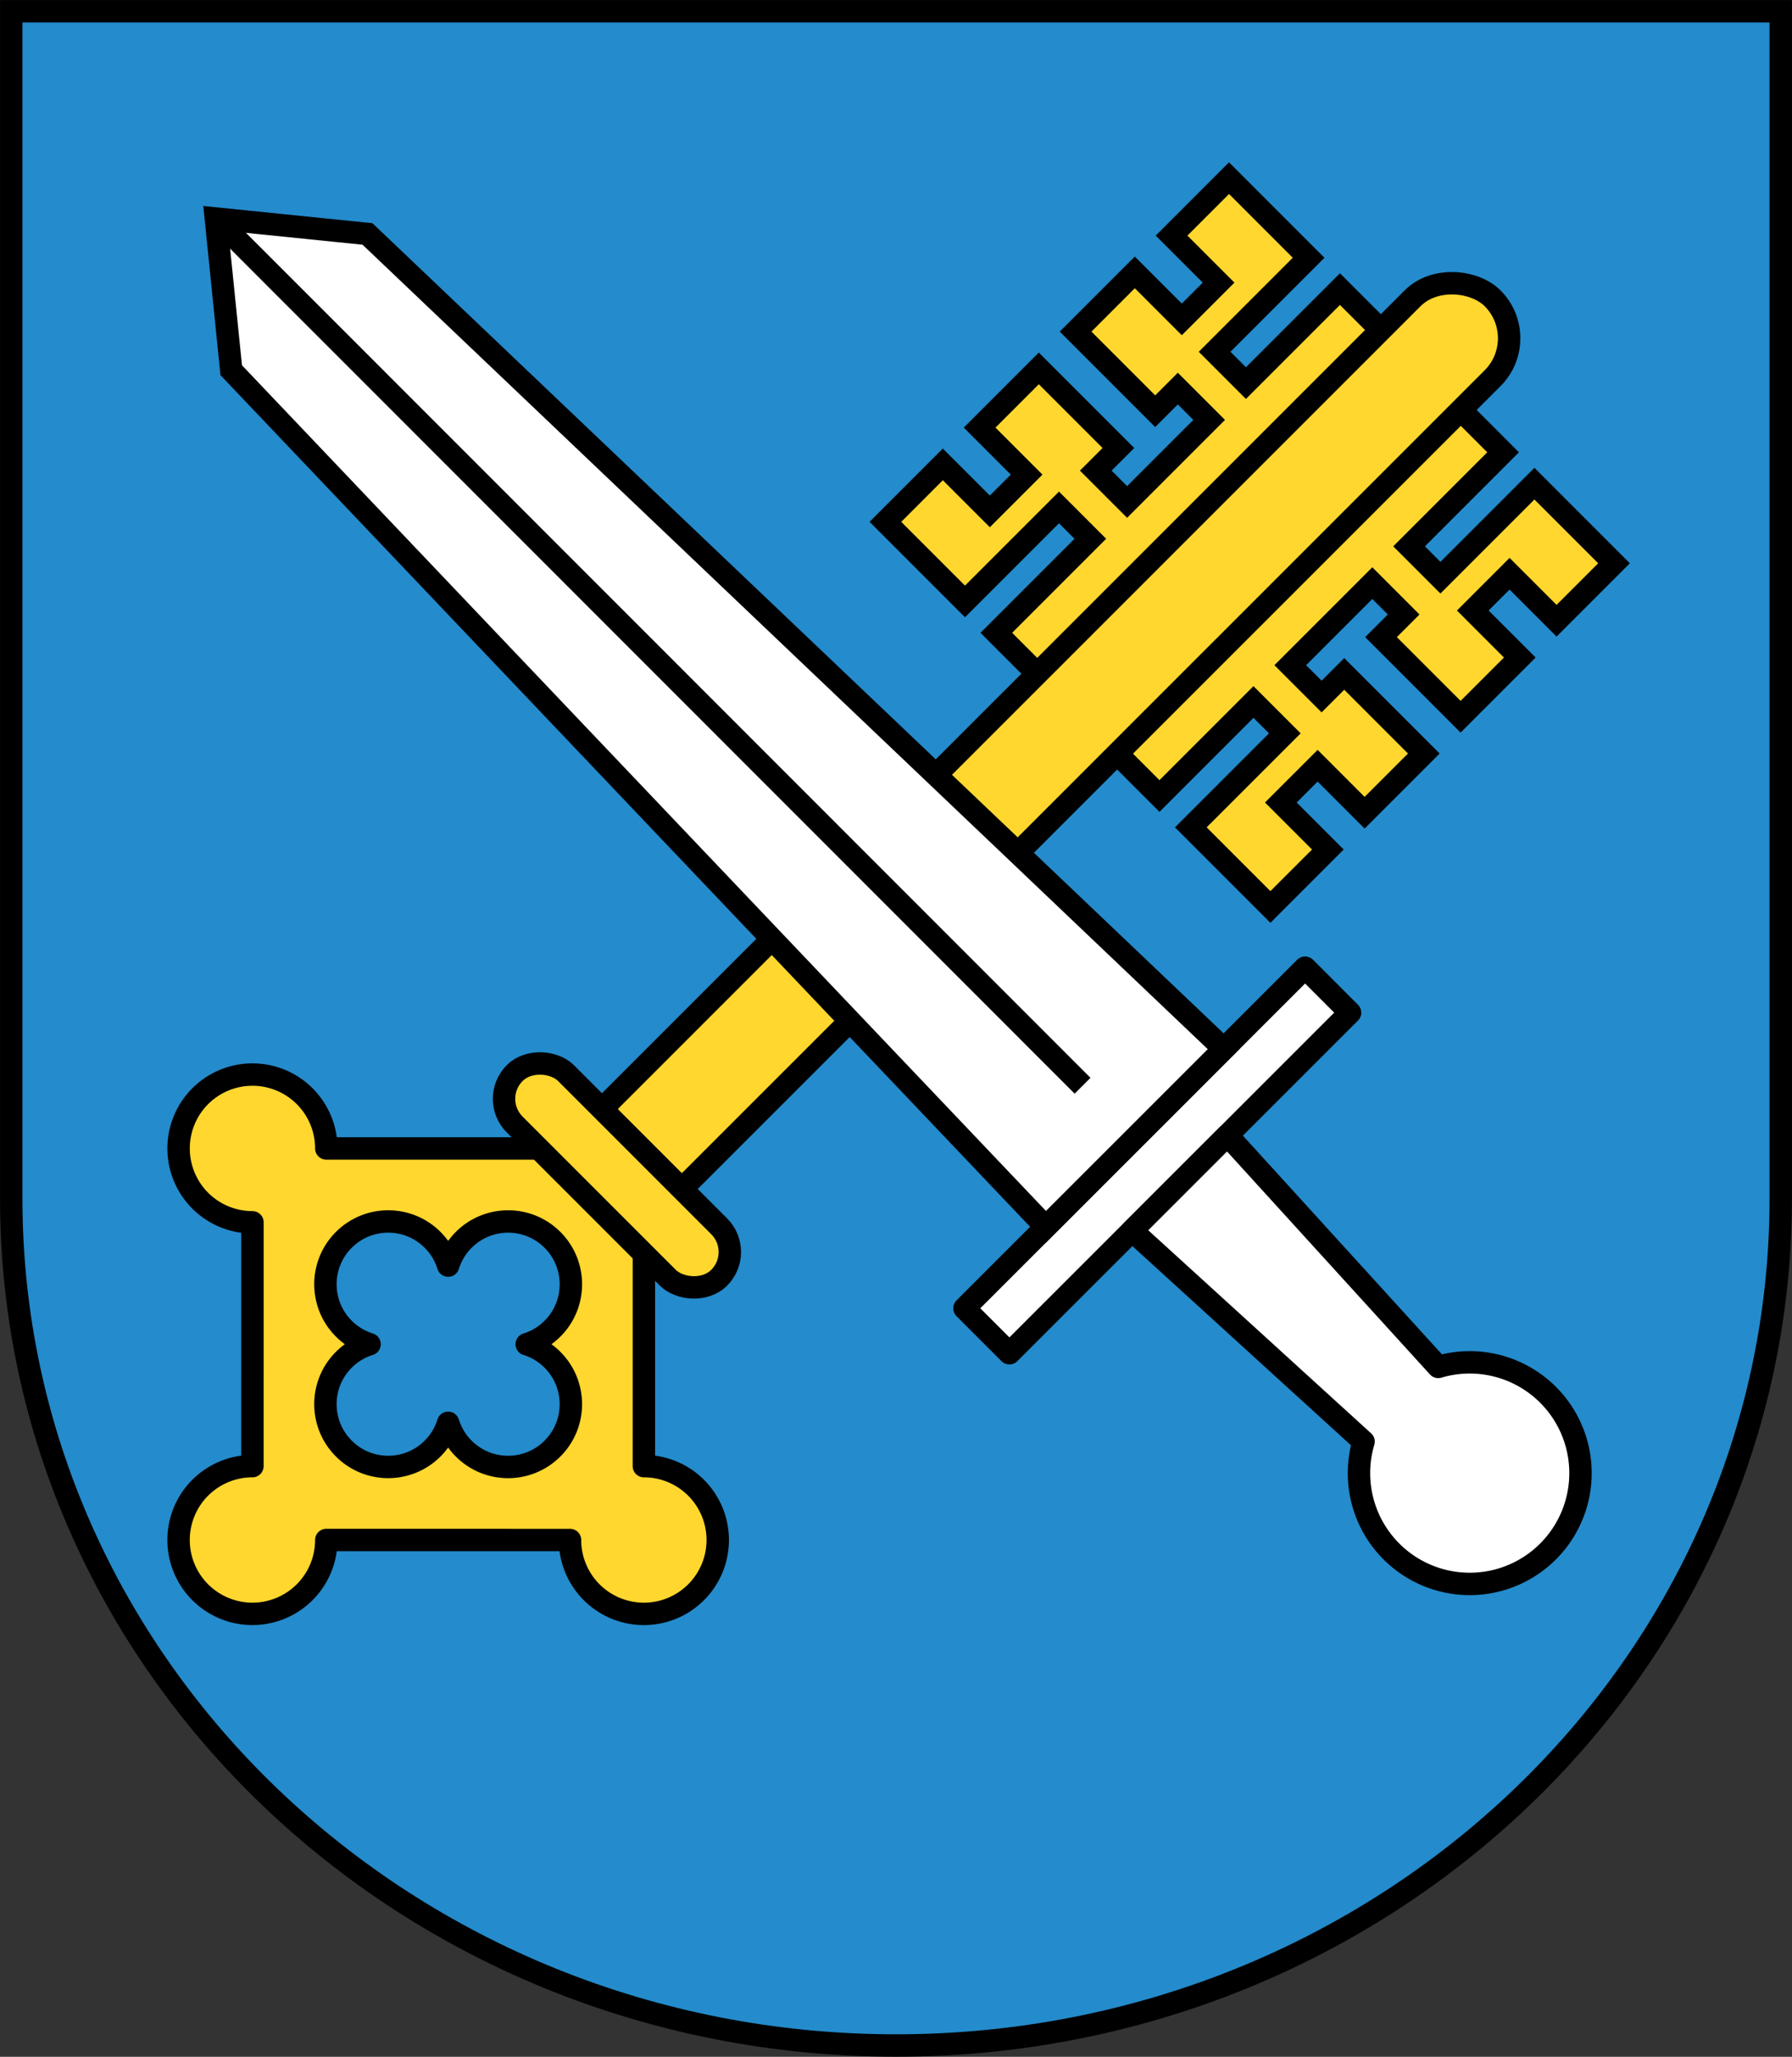
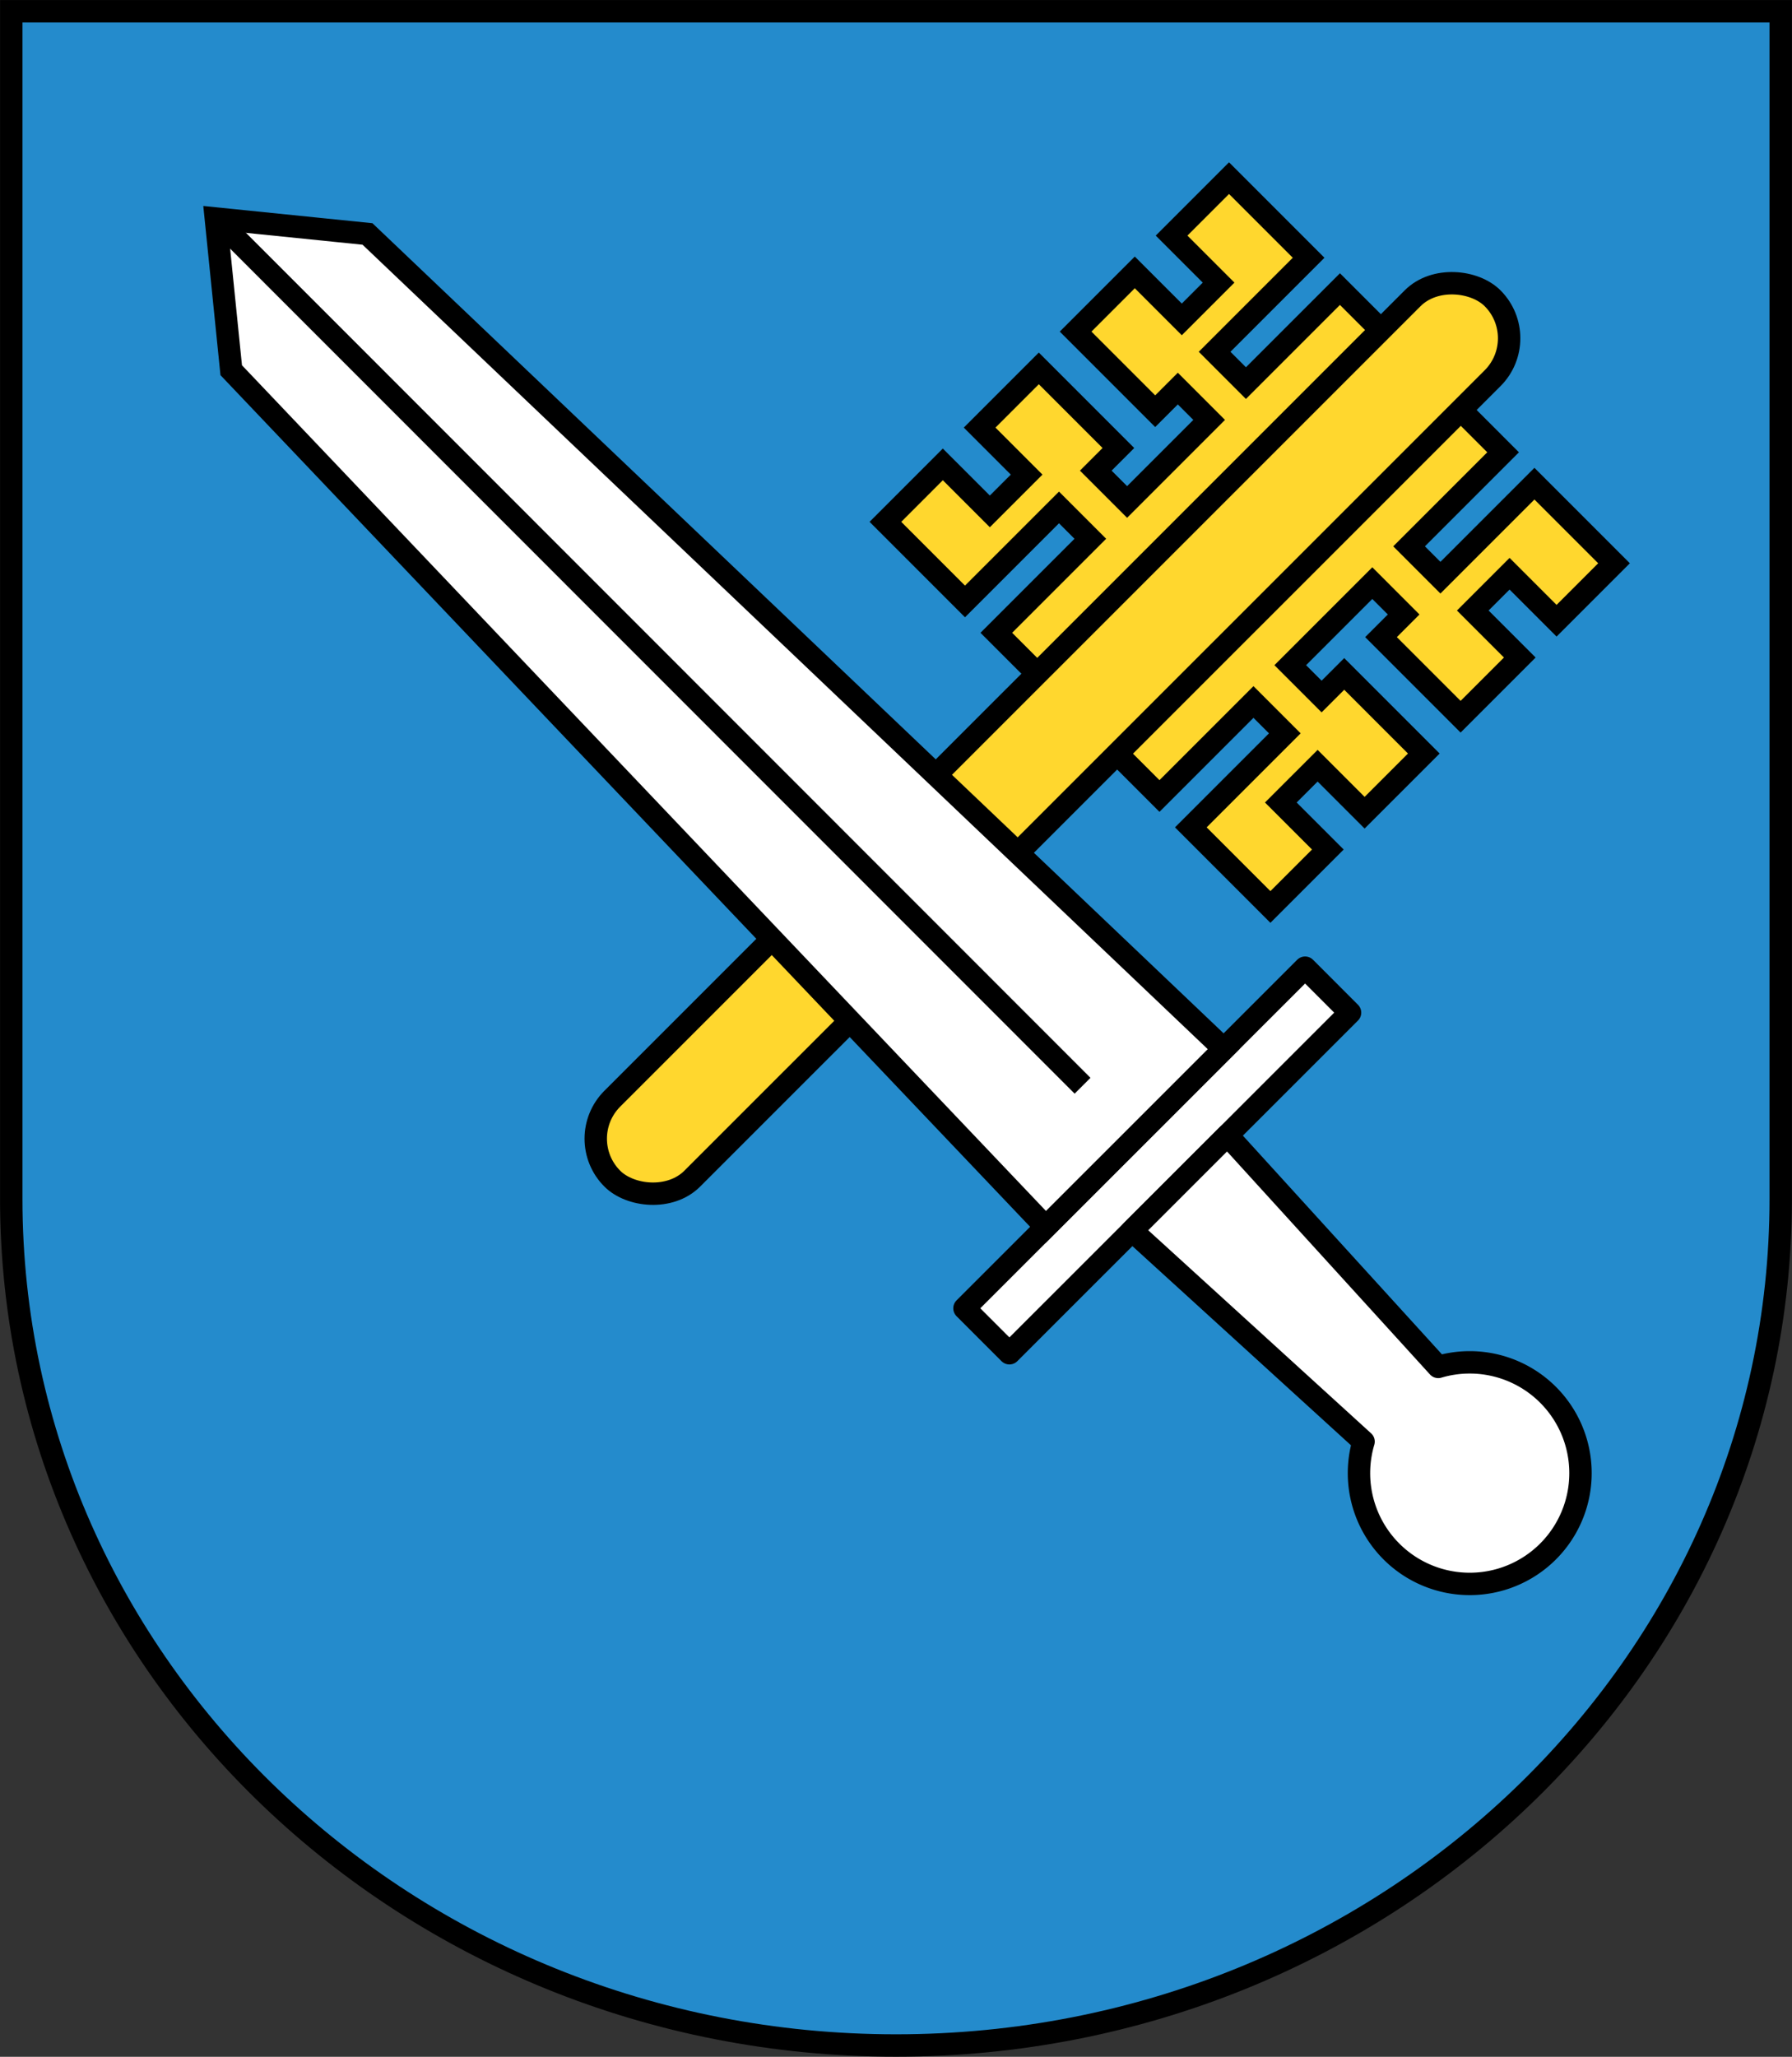
<svg xmlns="http://www.w3.org/2000/svg" xmlns:ns1="http://sodipodi.sourceforge.net/DTD/sodipodi-0.dtd" xmlns:ns2="http://www.inkscape.org/namespaces/inkscape" xmlns:xlink="http://www.w3.org/1999/xlink" version="1.1" id="svg2" width="400" height="459" viewBox="0 0 400 459" ns1:docname="Allschwil-coat_of_arms-1.svg" ns2:version="1.0.1 (3bc2e813f5, 2020-09-07)">
  <rect x="0" y="0" width="400" height="459" fill="#333333" stroke="none" />
  <defs id="defs6">
    <ns2:path-effect effect="spiro" id="path-effect1316" is_visible="true" lpeversion="1" />
    <ns2:path-effect effect="spiro" id="path-effect1236" is_visible="true" lpeversion="1" />
    <ns2:path-effect effect="spiro" id="path-effect885" is_visible="true" lpeversion="1" />
    <ns2:path-effect effect="spiro" id="path-effect849" is_visible="true" lpeversion="1" />
    <clipPath id="SVGID_2_">
      <use xlink:href="#SVGID_1_" overflow="visible" id="use9" x="0" y="0" width="100%" height="100%" />
    </clipPath>
    <rect id="SVGID_1_" x="-176.134" y="-213.811" width="406.504" height="492.75" />
  </defs>
  <ns1:namedview pagecolor="#ffffff" bordercolor="#666666" borderopacity="1" objecttolerance="10" gridtolerance="10" guidetolerance="10" ns2:pageopacity="0" ns2:pageshadow="2" ns2:window-width="1920" ns2:window-height="1001" id="namedview4" showgrid="false" ns2:zoom="0.71864406" ns2:cx="41.578716" ns2:cy="299.208" ns2:window-x="-9" ns2:window-y="-9" ns2:window-maximized="1" ns2:current-layer="g10" ns2:document-rotation="0" />
  <g ns2:groupmode="layer" ns2:label="Image" id="g10">
    <g id="g22" transform="matrix(0.979,0,0,0.979,173.452,210.348)" style="stroke-width:5.107;stroke-miterlimit:4;stroke-dasharray:none">
      <path fill="#ffffff" d="M 26.963,-212.292 H 228.838 V 58.376 c 0,106.609 -90.328,193.031 -201.73,193.031 -111.395,0 -201.715,-86.422 -201.715,-193.031 v -270.668 z" id="path2" style="fill:#248bcc;fill-opacity:1;stroke:#000000;stroke-width:5.107;stroke-miterlimit:4;stroke-dasharray:none;stroke-opacity:1" ns1:nodetypes="ccssscc" />
      <g id="g20" style="stroke-width:5.107;stroke-miterlimit:4;stroke-dasharray:none">
        <g id="g18" style="stroke-width:5.107;stroke-miterlimit:4;stroke-dasharray:none">
          <g id="g16" style="stroke-width:5.107;stroke-miterlimit:4;stroke-dasharray:none">
            <g id="g14" style="stroke-width:5.107;stroke-miterlimit:4;stroke-dasharray:none">
              <defs id="defs7">
                <rect id="rect1261" x="-176.134" y="-213.811" width="406.504" height="492.75" />
              </defs>
              <clipPath id="clipPath870">
                <use xlink:href="#SVGID_1_" overflow="visible" id="use868" x="0" y="0" width="100%" height="100%" />
              </clipPath>
            </g>
          </g>
        </g>
      </g>
    </g>
    <g id="g1184-0" style="fill:#ffd72e;fill-opacity:1;stroke-width:3.033;stroke-miterlimit:4;stroke-dasharray:none" transform="matrix(1.647,0.072,-0.072,1.647,-16.74,-18.101)">
-       <path id="rect895-9" style="fill:#ffd72e;fill-opacity:1;fill-rule:evenodd;stroke:#000000;stroke-width:3.033;stroke-linejoin:round;stroke-miterlimit:4;stroke-dasharray:none;stroke-opacity:1;paint-order:markers fill stroke" d="m 44.177,157.603 a 10,10 0 0 0 0.63,14.114 10,10 0 0 0 7.192,2.617 l 1.44,32.971 a 10,10 0 0 0 -6.937,3.234 10,10 0 0 0 0.617,14.129 10,10 0 0 0 14.129,-0.617 10,10 0 0 0 2.617,-7.192 l 32.969,-1.438 a 10,10 0 0 0 3.235,6.935 10,10 0 0 0 14.129,-0.617 10,10 0 0 0 -0.617,-14.129 10,10 0 0 0 -7.192,-2.617 l -1.876,-42.96 -42.96,1.876 a 10,10 0 0 0 -3.234,-6.937 10,10 0 0 0 -14.129,0.617 10,10 0 0 0 -0.013,0.014 z m 20.212,18.648 c 0.025,-0.028 0.051,-0.056 0.077,-0.084 3.172,-3.461 8.548,-3.696 12.009,-0.524 1.015,0.93 1.789,2.093 2.255,3.388 0.351,-1.331 1.021,-2.557 1.951,-3.572 3.172,-3.461 8.548,-3.696 12.009,-0.524 3.461,3.171 3.696,8.548 0.524,12.009 -0.931,1.015 -2.094,1.789 -3.391,2.255 1.332,0.351 2.559,1.02 3.574,1.951 3.461,3.171 3.696,8.548 0.524,12.009 -3.172,3.461 -8.548,3.696 -12.009,0.524 -1.015,-0.931 -1.789,-2.094 -2.255,-3.391 -0.351,1.332 -1.02,2.559 -1.951,3.574 -3.172,3.461 -8.548,3.696 -12.009,0.524 -3.461,-3.171 -3.696,-8.548 -0.524,-12.009 0.931,-1.015 2.094,-1.788 3.389,-2.253 -1.332,-0.352 -2.558,-1.022 -3.573,-1.952 -3.429,-3.142 -3.697,-8.456 -0.601,-11.926 z" />
      <path id="rect1042-7" style="fill:#ffd72e;fill-opacity:1;fill-rule:evenodd;stroke:#000000;stroke-width:3.033;stroke-linejoin:miter;stroke-miterlimit:4;stroke-dasharray:none;stroke-opacity:1;paint-order:markers fill stroke" d="m 133.477,75.862 11.236,10.296 12.161,-13.271 4.424,4.054 -12.161,13.271 23.034,21.107 12.161,-13.271 4.424,4.054 -12.161,13.271 11.236,10.296 7.431,-8.11 -6.636,-6.08 4.758,-5.193 6.635,6.08 7.657,-8.356 -11.236,-10.296 -2.927,3.194 -4.424,-4.054 10.614,-11.583 4.424,4.054 -2.928,3.195 11.236,10.296 7.657,-8.356 -6.636,-6.08 4.759,-5.194 6.636,6.08 7.431,-8.11 -11.236,-10.296 -12.161,13.271 -4.424,-4.054 12.161,-13.271 -23.034,-21.107 -12.161,13.271 -4.424,-4.054 12.161,-13.271 -11.236,-10.296 -7.431,8.11 6.636,6.08 -4.759,5.194 -6.636,-6.08 -7.657,8.356 11.236,10.296 2.928,-3.195 4.424,4.054 -10.614,11.583 -4.424,-4.054 2.927,-3.194 -11.236,-10.296 -7.657,8.356 6.635,6.08 -4.758,5.193 -6.636,-6.08 z" />
      <rect style="fill:#ffd72e;fill-opacity:1;fill-rule:evenodd;stroke:#000000;stroke-width:3.033;stroke-linejoin:round;stroke-miterlimit:4;stroke-dasharray:none;stroke-opacity:1;paint-order:markers fill stroke" id="rect1040-6" width="168.547" height="15.307" x="-54.769" y="178.735" ry="7.653" transform="rotate(-47.5)" />
-       <rect style="fill:#ffd72e;fill-opacity:1;fill-rule:evenodd;stroke:#000000;stroke-width:3.033;stroke-linejoin:round;stroke-miterlimit:4;stroke-dasharray:none;stroke-opacity:1;paint-order:markers fill stroke" id="rect1037-0" width="9.836" height="39.166" x="-58.935" y="166.94" ry="4.918" transform="rotate(-47.5)" />
    </g>
    <g id="g1190-9" transform="matrix(1.646,-0.086,0.086,1.646,-11.283,-1.054)" style="stroke-width:3.033;stroke-miterlimit:4;stroke-dasharray:none">
      <path id="rect841-8" style="fill:#ffffff;fill-opacity:1;fill-rule:evenodd;stroke:#000000;stroke-width:3.033;stroke-linejoin:round;stroke-miterlimit:4;stroke-dasharray:none;stroke-opacity:1;paint-order:markers fill stroke" d="m 127.996,184.701 48.473,-43.645 5.761,6.398 -48.473,43.645 z" ns1:nodetypes="ccccc" />
      <path id="rect843-2" style="fill:#ffffff;fill-opacity:1;fill-rule:evenodd;stroke:#000000;stroke-width:3.033;stroke-linejoin:miter;stroke-miterlimit:4;stroke-dasharray:none;stroke-opacity:1;paint-order:markers fill stroke" d="M 35.458,52.685 34.447,32.066 54.849,35.226 164.899,151.472 139.564,174.284 Z" ns1:nodetypes="cccccc" />
      <path style="fill:#ffffff;fill-opacity:1;stroke:#000000;stroke-width:3.033;stroke-linecap:butt;stroke-linejoin:miter;stroke-miterlimit:4;stroke-dasharray:none;stroke-opacity:1" d="M 34.447,32.066 145.54,155.447" id="path847-0" ns2:original-d="M 34.447374,32.065549 C 71.479795,73.192733 108.51081,114.31984 145.54041,155.44687" ns2:path-effect="#path-effect1316" />
      <path id="rect851-1" style="fill:#ffffff;fill-opacity:1;fill-rule:evenodd;stroke:#000000;stroke-width:3.033;stroke-linejoin:round;stroke-miterlimit:4;stroke-dasharray:none;stroke-opacity:1;paint-order:markers fill stroke" d="m 151.207,175.387 29.821,30.16 a 15,15 45 0 0 2.989,15.051 15,15 45 0 0 21.184,1.11 15,15 45 0 0 1.11,-21.184 15,15 45 0 0 -14.655,-4.548 l -26.877,-32.81 z" />
    </g>
  </g>
</svg>